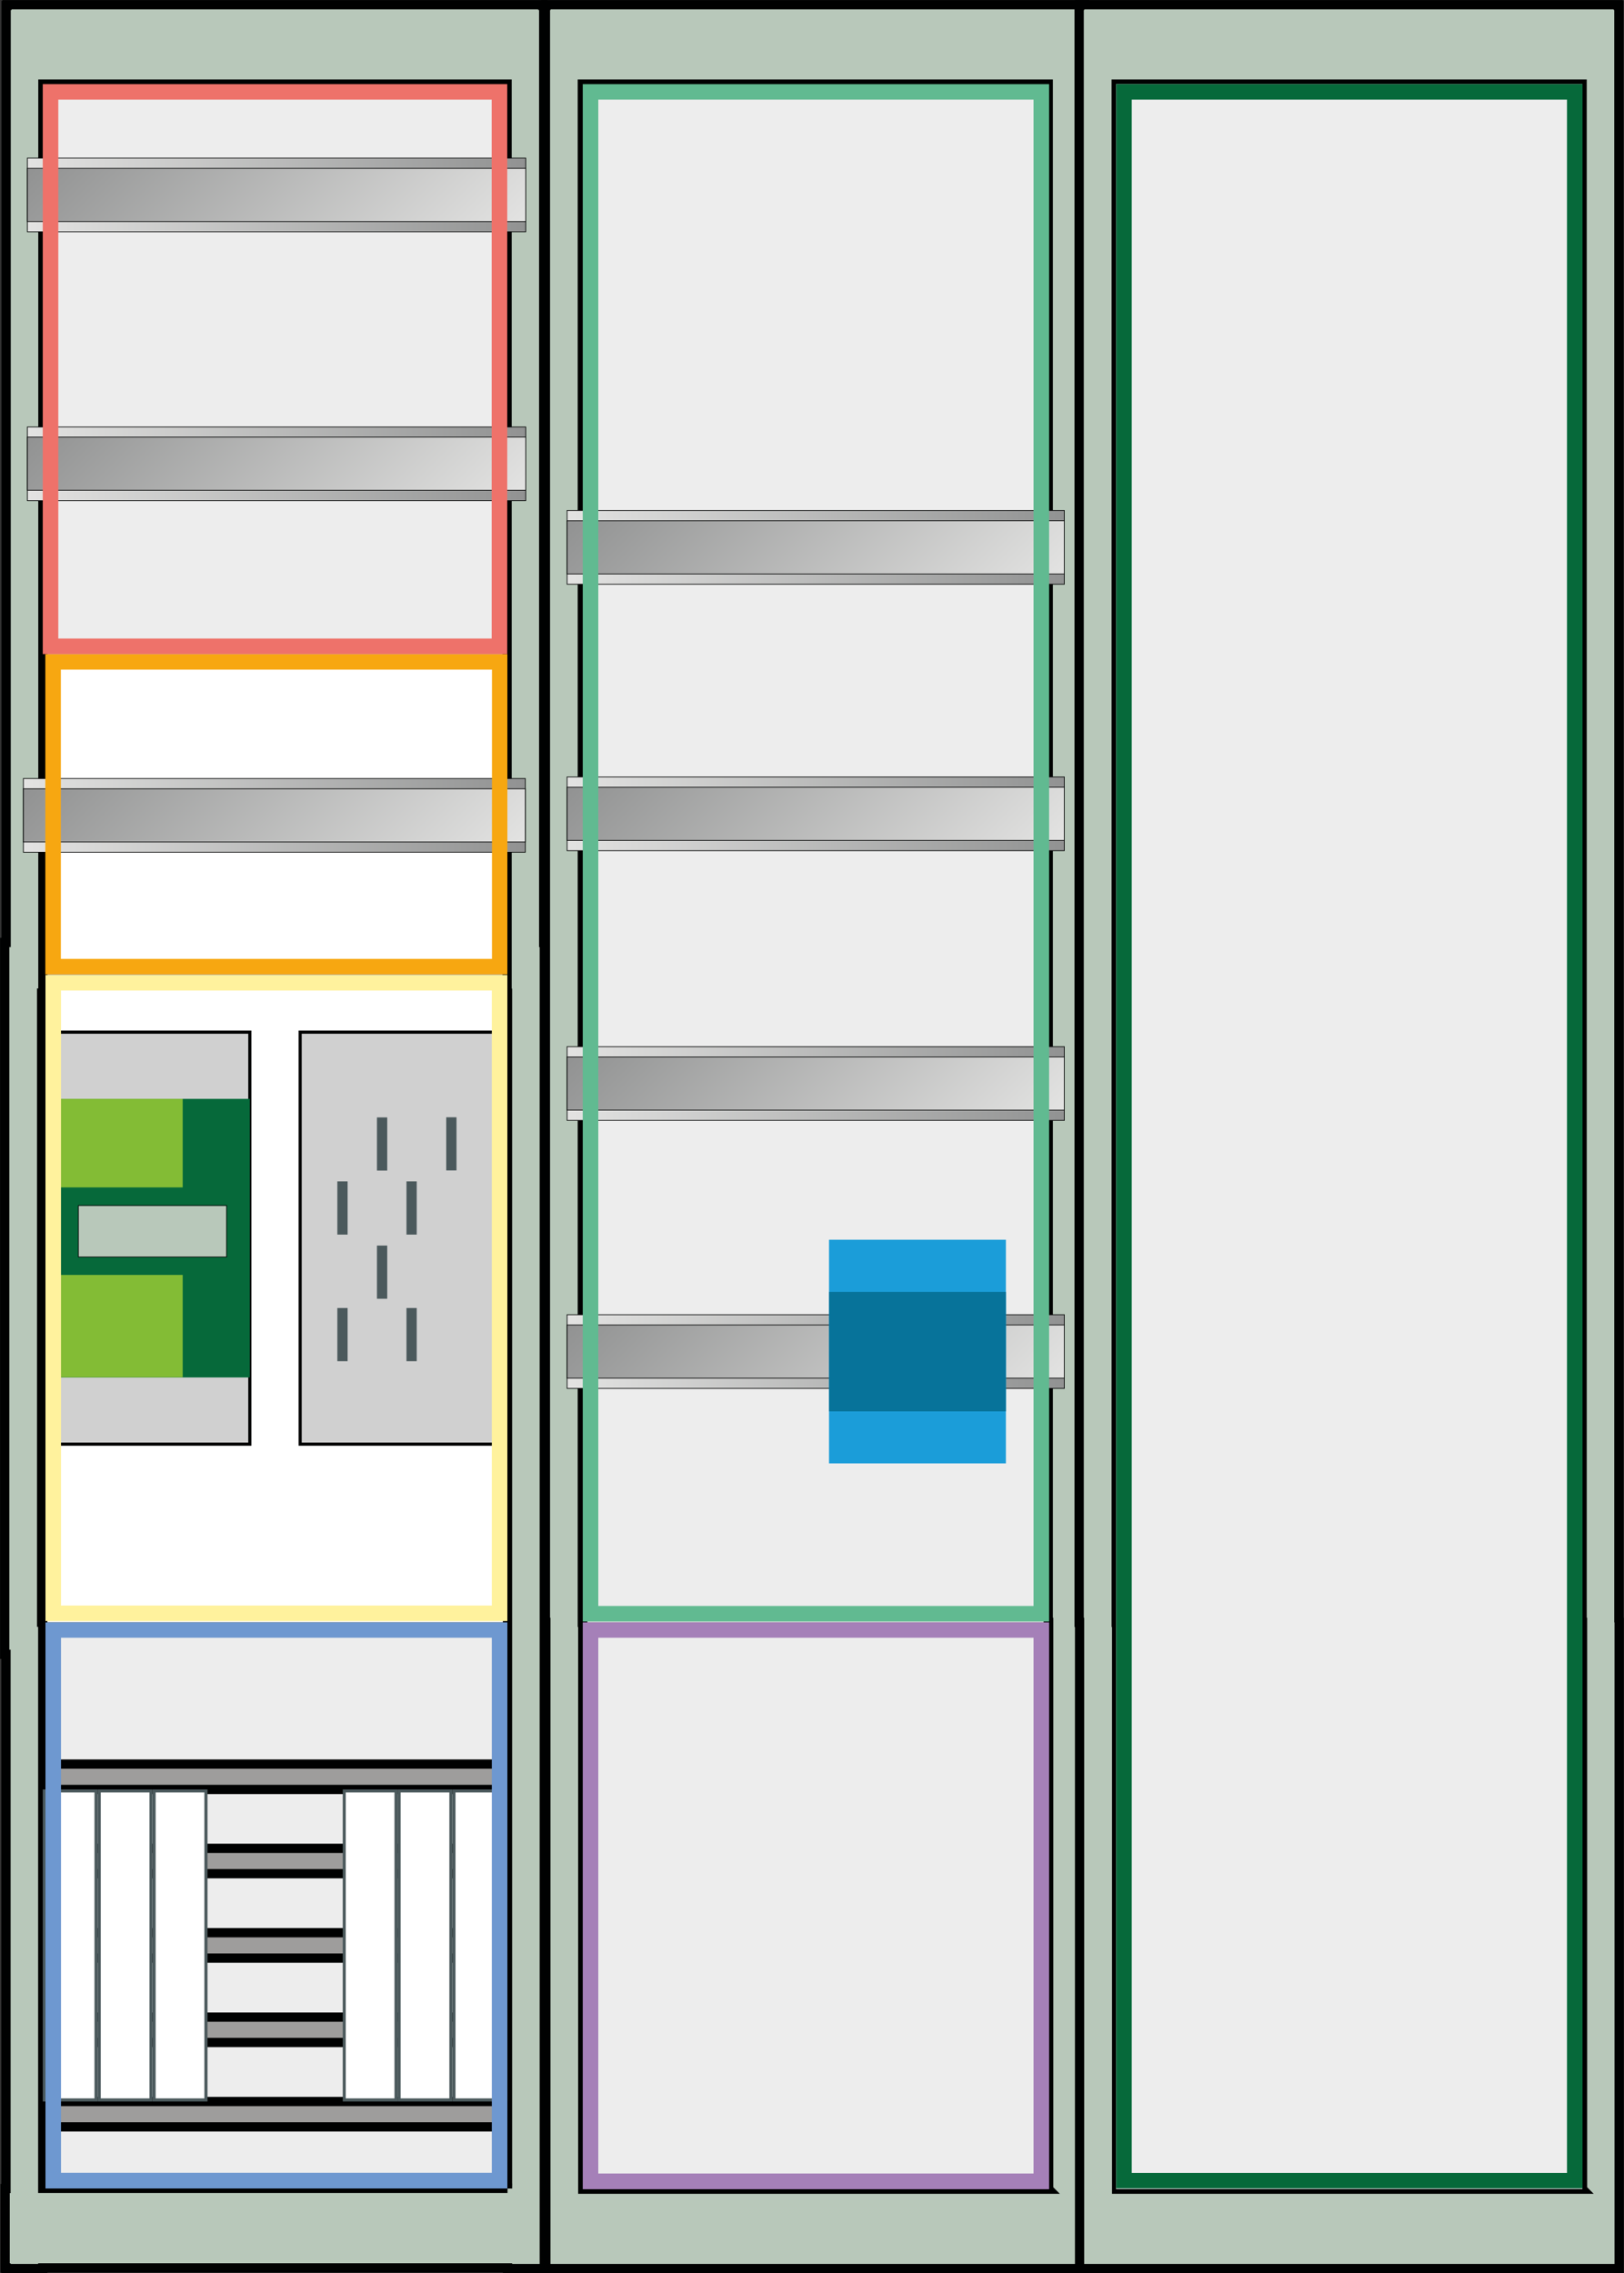
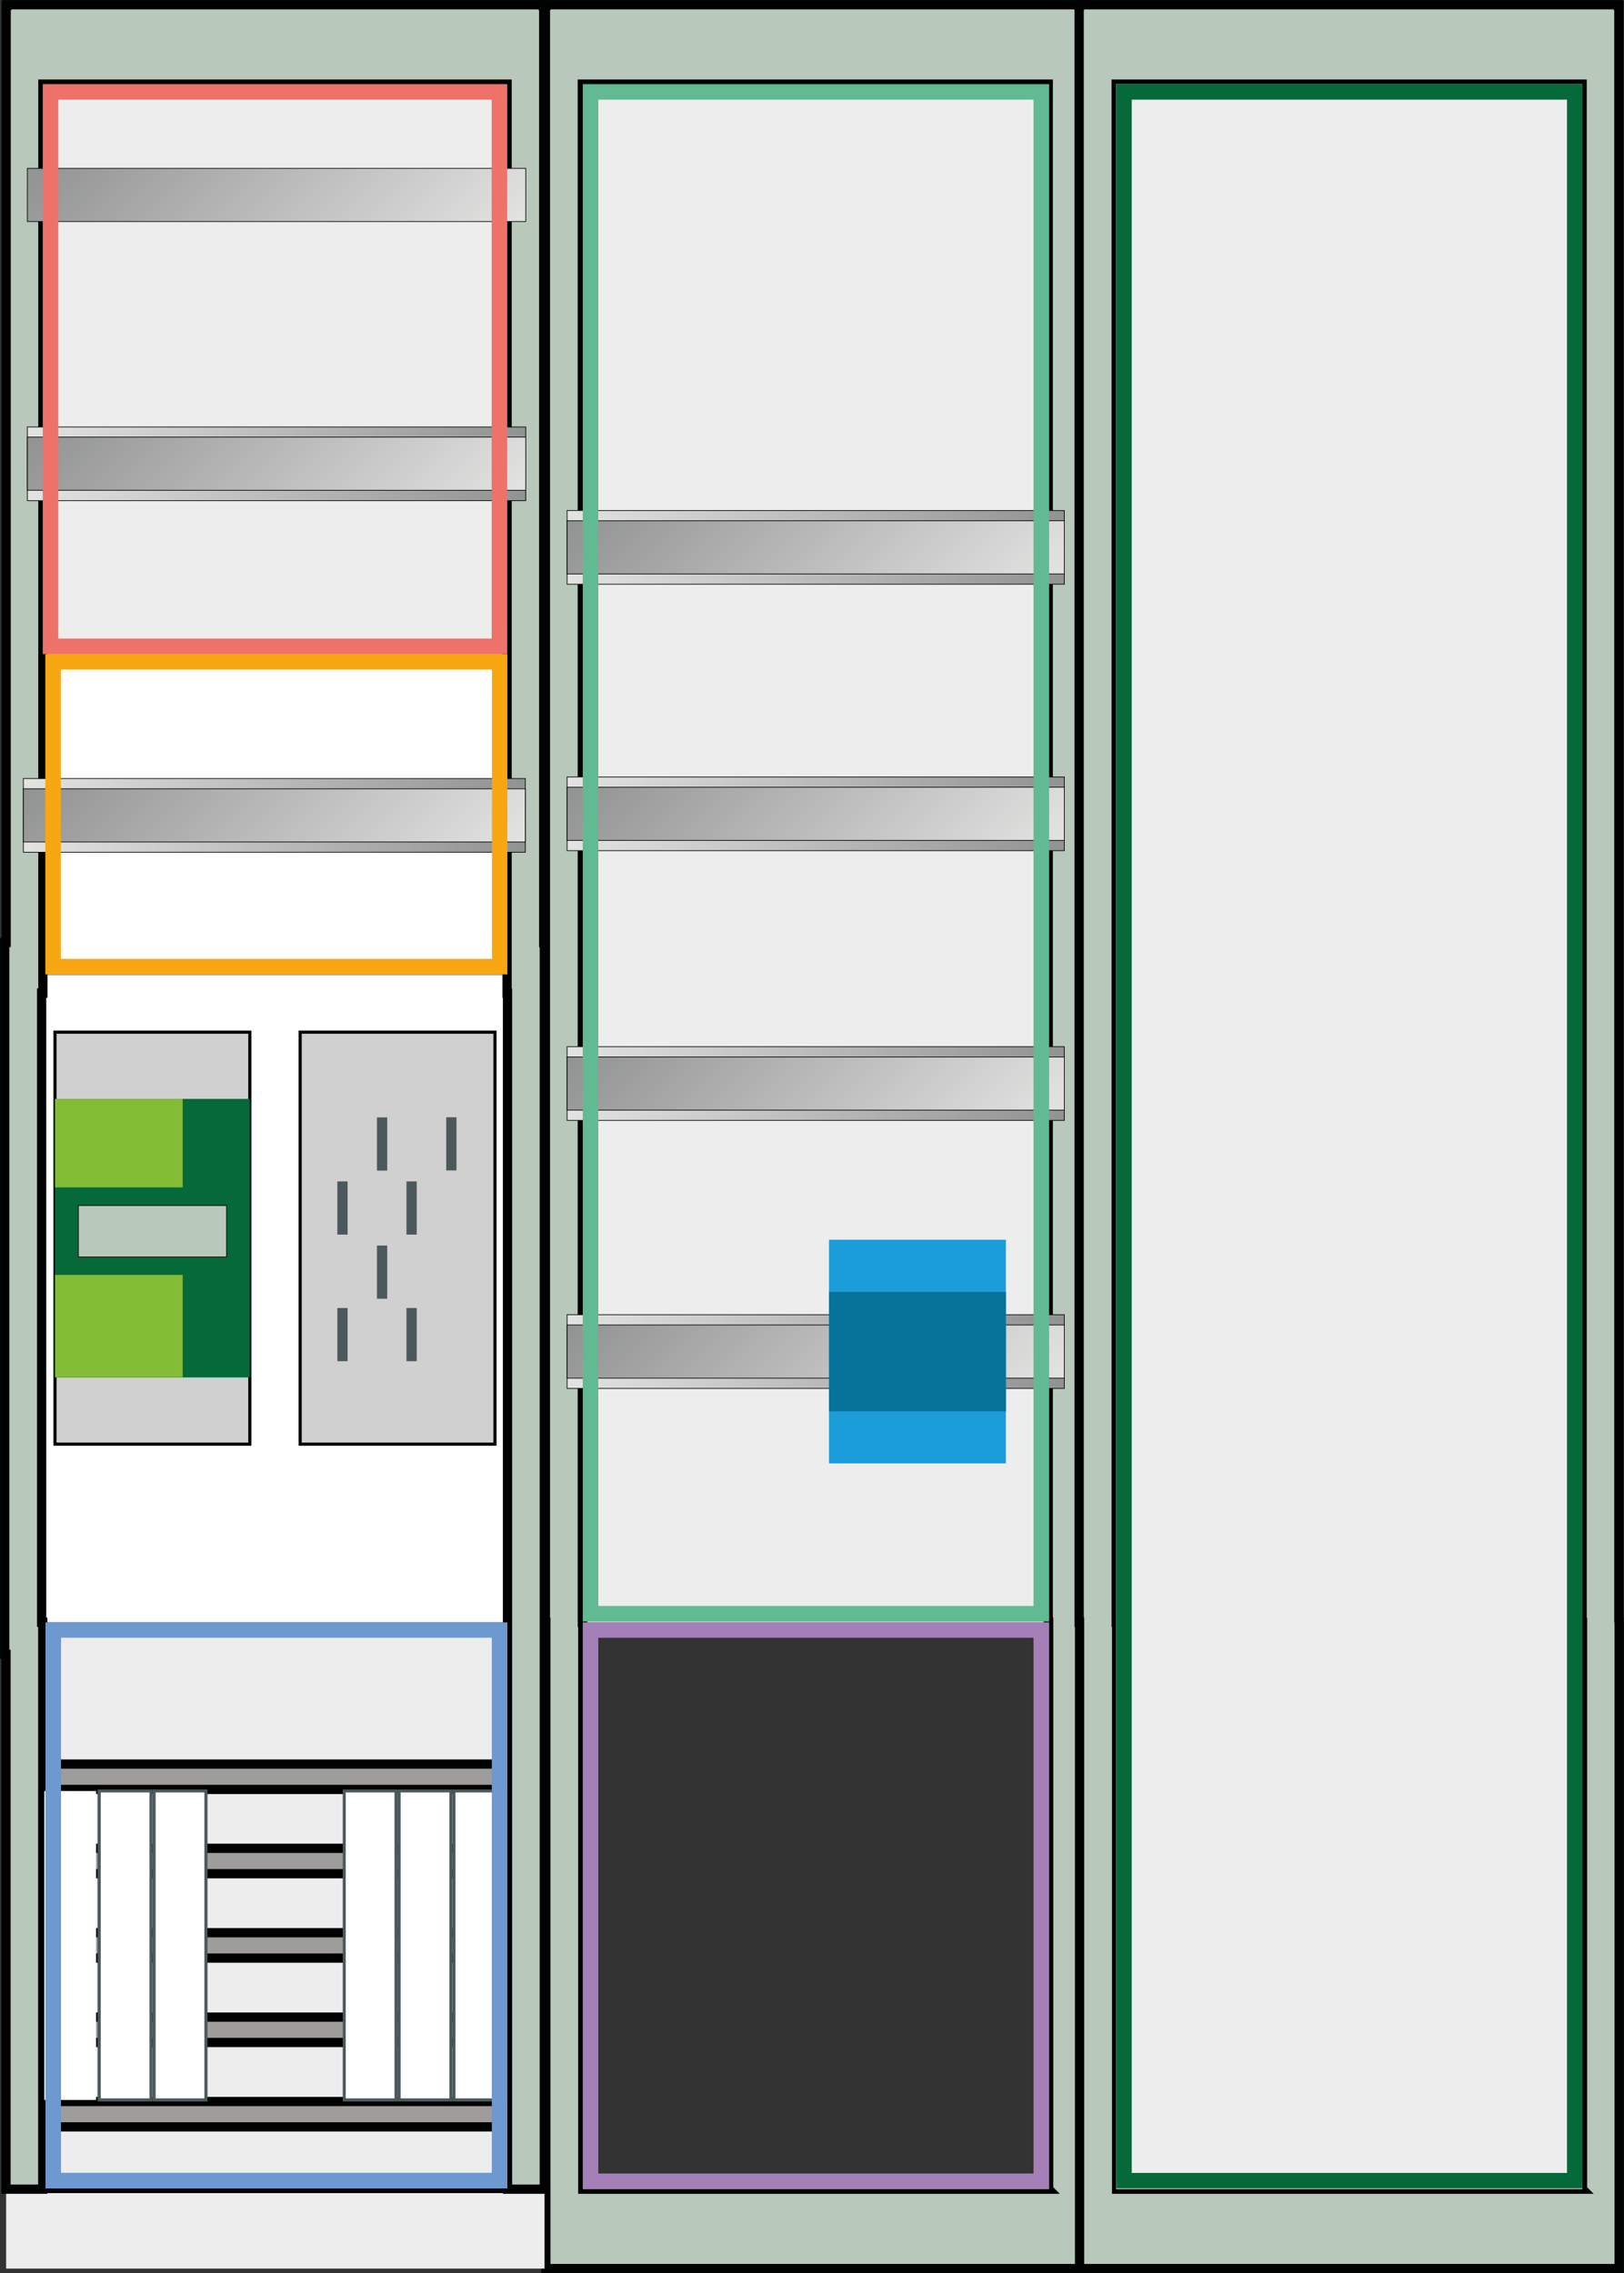
<svg xmlns="http://www.w3.org/2000/svg" xmlns:xlink="http://www.w3.org/1999/xlink" id="Ebene_2" data-name="Ebene 2" viewBox="0 0 113.95 159.46">
  <rect x="0" y="0" width="113.95" height="159.46" fill="#333333" stroke="none" />
  <defs>
    <style>
      .cls-1 {
        fill: url(#Unbenannter_Verlauf_101-12);
      }

      .cls-1, .cls-2, .cls-3, .cls-4, .cls-5, .cls-6, .cls-7, .cls-8, .cls-9, .cls-10, .cls-11, .cls-12, .cls-13, .cls-14, .cls-15, .cls-16, .cls-17, .cls-18 {
        stroke: #000101;
        stroke-miterlimit: 10;
      }

      .cls-1, .cls-2, .cls-3, .cls-4, .cls-5, .cls-7, .cls-8, .cls-9, .cls-11, .cls-12, .cls-13, .cls-14, .cls-15, .cls-17, .cls-18 {
        stroke-width: .05px;
      }

      .cls-19 {
        fill: #1b9dd9;
      }

      .cls-2 {
        fill: url(#Unbenannter_Verlauf_101-5);
      }

      .cls-20 {
        fill: #fff;
      }

      .cls-3 {
        fill: url(#Unbenannter_Verlauf_101-4);
      }

      .cls-4 {
        fill: url(#Unbenannter_Verlauf_101-6);
      }

      .cls-21 {
        fill: #ee726a;
      }

      .cls-5 {
        fill: url(#Unbenannter_Verlauf_101-3);
      }

      .cls-22 {
        fill: #4b595c;
      }

      .cls-6 {
        fill: #9e9d9c;
      }

      .cls-6, .cls-10 {
        stroke-width: .65px;
      }

      .cls-7 {
        fill: url(#Unbenannter_Verlauf_101-14);
      }

      .cls-8 {
        fill: url(#Unbenannter_Verlauf_101-11);
      }

      .cls-9 {
        fill: url(#Unbenannter_Verlauf_101-8);
      }

      .cls-10, .cls-11 {
        fill: #b8c8ba;
      }

      .cls-23 {
        fill: #07739a;
      }

      .cls-24 {
        fill: #06693a;
      }

      .cls-25 {
        fill: #fff29d;
      }

      .cls-26 {
        fill: #f7a711;
      }

      .cls-12 {
        fill: url(#Unbenannter_Verlauf_101-10);
      }

      .cls-27 {
        fill: #61ba91;
      }

      .cls-13 {
        fill: url(#Unbenannter_Verlauf_101-7);
      }

      .cls-28 {
        fill: #ededed;
      }

      .cls-14 {
        fill: url(#Unbenannter_Verlauf_101-2);
      }

      .cls-29 {
        fill: #6e98d0;
      }

      .cls-30 {
        fill: #83bc35;
      }

      .cls-15 {
        fill: url(#Unbenannter_Verlauf_101);
      }

      .cls-16 {
        fill: #d0d0d0;
        stroke-width: .22px;
      }

      .cls-31 {
        fill: #a580b8;
      }

      .cls-17 {
        fill: url(#Unbenannter_Verlauf_101-9);
      }

      .cls-18 {
        fill: url(#Unbenannter_Verlauf_101-13);
      }
    </style>
    <linearGradient id="Unbenannter_Verlauf_101" data-name="Unbenannter Verlauf 101" x1="39.79" y1="38.4" x2="74.68" y2="38.4" gradientUnits="userSpaceOnUse">
      <stop offset="0" stop-color="#e3e3e2" />
      <stop offset="1" stop-color="#919292" />
    </linearGradient>
    <linearGradient id="Unbenannter_Verlauf_101-2" data-name="Unbenannter Verlauf 101" x1="66.89" y1="48.06" x2="47.58" y2="28.74" xlink:href="#Unbenannter_Verlauf_101" />
    <linearGradient id="Unbenannter_Verlauf_101-3" data-name="Unbenannter Verlauf 101" y1="57.09" y2="57.09" xlink:href="#Unbenannter_Verlauf_101" />
    <linearGradient id="Unbenannter_Verlauf_101-4" data-name="Unbenannter Verlauf 101" x1="66.89" y1="66.74" x2="47.58" y2="47.43" xlink:href="#Unbenannter_Verlauf_101" />
    <linearGradient id="Unbenannter_Verlauf_101-5" data-name="Unbenannter Verlauf 101" y1="76" y2="76" xlink:href="#Unbenannter_Verlauf_101" />
    <linearGradient id="Unbenannter_Verlauf_101-6" data-name="Unbenannter Verlauf 101" x1="66.89" y1="85.66" x2="47.58" y2="66.35" xlink:href="#Unbenannter_Verlauf_101" />
    <linearGradient id="Unbenannter_Verlauf_101-7" data-name="Unbenannter Verlauf 101" y1="94.81" y2="94.81" xlink:href="#Unbenannter_Verlauf_101" />
    <linearGradient id="Unbenannter_Verlauf_101-8" data-name="Unbenannter Verlauf 101" x1="66.89" y1="104.46" x2="47.58" y2="85.15" xlink:href="#Unbenannter_Verlauf_101" />
    <linearGradient id="Unbenannter_Verlauf_101-9" data-name="Unbenannter Verlauf 101" x1="1.64" y1="57.19" x2="36.86" y2="57.19" xlink:href="#Unbenannter_Verlauf_101" />
    <linearGradient id="Unbenannter_Verlauf_101-10" data-name="Unbenannter Verlauf 101" x1="28.99" y1="66.93" x2="9.51" y2="47.46" xlink:href="#Unbenannter_Verlauf_101" />
    <linearGradient id="Unbenannter_Verlauf_101-11" data-name="Unbenannter Verlauf 101" x1="1.92" y1="13.68" x2="36.9" y2="13.68" xlink:href="#Unbenannter_Verlauf_101" />
    <linearGradient id="Unbenannter_Verlauf_101-12" data-name="Unbenannter Verlauf 101" x1="29.09" y1="23.36" x2="9.73" y2="4" xlink:href="#Unbenannter_Verlauf_101" />
    <linearGradient id="Unbenannter_Verlauf_101-13" data-name="Unbenannter Verlauf 101" x1="1.92" y1="32.53" x2="36.9" y2="32.53" xlink:href="#Unbenannter_Verlauf_101" />
    <linearGradient id="Unbenannter_Verlauf_101-14" data-name="Unbenannter Verlauf 101" x1="29.09" y1="42.21" x2="9.73" y2="22.85" xlink:href="#Unbenannter_Verlauf_101" />
  </defs>
  <g id="Ebene_1-2" data-name="Ebene 1">
-     <rect class="cls-28" x="38.33" y="113.8" width="37.86" height="45.33" />
    <rect class="cls-28" x="38.27" y=".38" width="37.86" height="113.42" />
    <path class="cls-10" d="M76.14,113.8V.38h-.04v-.05h-37.79v.05h-.04v113.42h.03v45.33h37.86v-45.33h-.03ZM73.58,153.56h-32.69v-39.76h-.03V5.9h32.69v107.9h.03v39.76Z" />
    <g>
      <rect class="cls-15" x="39.79" y="35.81" width="34.89" height="5.17" />
      <rect class="cls-14" x="39.79" y="36.53" width="34.89" height="3.73" />
    </g>
    <g>
      <rect class="cls-5" x="39.79" y="54.5" width="34.89" height="5.17" />
      <rect class="cls-3" x="39.79" y="55.22" width="34.89" height="3.73" />
    </g>
    <g>
      <rect class="cls-2" x="39.79" y="73.42" width="34.89" height="5.17" />
      <rect class="cls-4" x="39.79" y="74.14" width="34.89" height="3.73" />
    </g>
    <g>
      <rect class="cls-13" x="39.79" y="92.22" width="34.89" height="5.17" />
      <rect class="cls-9" x="39.79" y="92.94" width="34.89" height="3.73" />
    </g>
    <rect class="cls-28" x=".43" y="113.8" width="37.78" height="45.33" />
    <g>
      <rect class="cls-6" x="3" y="123.74" width="32.61" height="1.78" />
      <rect class="cls-6" x="3" y="129.65" width="32.61" height="1.78" />
      <rect class="cls-6" x="3" y="135.57" width="32.61" height="1.78" />
      <rect class="cls-6" x="3" y="141.49" width="32.61" height="1.78" />
      <rect class="cls-6" x="3" y="147.41" width="32.61" height="1.78" />
    </g>
    <rect class="cls-20" x=".33" y="68.39" width="37.92" height="45.4" />
    <rect class="cls-16" x="3.86" y="72.4" width="13.67" height="28.9" />
    <rect class="cls-24" x="3.86" y="77.08" width="13.67" height="19.54" />
    <path class="cls-30" d="M12.82,83.29H3.86v-6.21h8.96v6.21ZM12.82,89.43H3.86v7.18h8.96v-7.18Z" />
    <rect class="cls-11" x="5.5" y="84.56" width="10.4" height="3.61" />
    <rect class="cls-28" x=".42" y=".38" width="37.73" height="45.51" />
    <rect class="cls-20" x=".42" y="45.93" width="37.73" height="22.42" />
-     <path class="cls-10" d="M38.19,66.11h-.04V.38h-.06v-.05H.49v.05h-.06v65.73h-.1v49.93h.09v37.47h-.06v5.57h.06v.05h2.58v-.05h32.61v.05h2.58v-43.09h0v-49.93ZM35.61,153.5H3v-39.71h-.08v-44.13h.09v-25.08h0V5.9h32.57v39.98h0v23.79h.03v46.37h0v37.47Z" />
+     <path class="cls-10" d="M38.19,66.11h-.04V.38h-.06v-.05H.49v.05h-.06v65.73h-.1v49.93h.09v37.47h-.06h.06v.05h2.58v-.05h32.61v.05h2.58v-43.09h0v-49.93ZM35.61,153.5H3v-39.71h-.08v-44.13h.09v-25.08h0V5.9h32.57v39.98h0v23.79h.03v46.37h0v37.47Z" />
    <g>
      <rect class="cls-17" x="1.64" y="54.61" width="35.22" height="5.17" />
      <rect class="cls-12" x="1.64" y="55.33" width="35.22" height="3.73" />
    </g>
    <g>
-       <rect class="cls-8" x="1.92" y="11.09" width="34.97" height="5.17" />
      <rect class="cls-1" x="1.92" y="11.81" width="34.97" height="3.73" />
    </g>
    <g>
      <rect class="cls-18" x="1.92" y="29.95" width="34.97" height="5.17" />
      <rect class="cls-7" x="1.92" y="30.66" width="34.97" height="3.73" />
    </g>
    <g>
      <g>
        <rect class="cls-20" x="3.11" y="125.63" width="3.63" height="21.67" />
-         <path class="cls-22" d="M6.63,125.73v21.46h-3.42v-21.46h3.42M6.85,125.52h-3.85v21.89h3.85v-21.89h0Z" />
      </g>
      <g>
        <rect class="cls-20" x="6.96" y="125.63" width="3.63" height="21.67" />
        <path class="cls-22" d="M10.49,125.73v21.46h-3.42v-21.46h3.42M10.7,125.52h-3.85v21.89h3.85v-21.89h0Z" />
      </g>
      <g>
        <rect class="cls-20" x="10.81" y="125.63" width="3.63" height="21.67" />
        <path class="cls-22" d="M14.34,125.73v21.46h-3.42v-21.46h3.42M14.56,125.52h-3.85v21.89h3.85v-21.89h0Z" />
      </g>
      <g>
        <rect class="cls-20" x="24.15" y="125.63" width="3.63" height="21.67" />
        <path class="cls-22" d="M27.68,125.73v21.46h-3.42v-21.46h3.42M27.9,125.52h-3.85v21.89h3.85v-21.89h0Z" />
      </g>
      <g>
        <rect class="cls-20" x="28.01" y="125.63" width="3.63" height="21.67" />
        <path class="cls-22" d="M31.53,125.73v21.46h-3.42v-21.46h3.42M31.75,125.52h-3.85v21.89h3.85v-21.89h0Z" />
      </g>
      <g>
        <rect class="cls-20" x="31.86" y="125.63" width="3.63" height="21.67" />
        <path class="cls-22" d="M35.38,125.73v21.46h-3.42v-21.46h3.42M35.6,125.52h-3.85v21.89h3.85v-21.89h0Z" />
      </g>
    </g>
    <rect class="cls-16" x="21.06" y="72.4" width="13.67" height="28.9" />
    <path class="cls-22" d="M27.17,82.11h-.72v-3.73h.72v3.73ZM32.03,78.37h-.72v3.73h.72v-3.73ZM27.17,87.37h-.72v3.73h.72v-3.73ZM24.39,82.87h-.72v3.73h.72v-3.73ZM29.24,82.87h-.72v3.73h.72v-3.73ZM24.39,91.75h-.72v3.73h.72v-3.73ZM29.24,91.75h-.72v3.73h.72v-3.73Z" />
    <rect class="cls-19" x="58.17" y="86.96" width="12.41" height="15.69" />
    <path class="cls-10" d="M113.59,113.8V.38h-.04v-.05h-37.79v.05h-.04v113.42h.03v45.33h37.86v-45.33h-.03ZM111.04,153.56h-32.69v-39.76h-.03V5.9h32.69v107.9h.03v39.76Z" />
    <rect class="cls-23" x="58.17" y="90.62" width="12.41" height="8.38" />
    <rect class="cls-28" x="78.31" y="5.9" width="32.72" height="147.65" />
    <path class="cls-26" d="M34.52,46.97v20.29H4.27v-20.29h30.24M35.61,45.88H3.18v22.47h32.42v-22.47h0Z" />
-     <path class="cls-25" d="M34.51,69.48v43.14H4.28v-43.14h30.23M35.6,68.39H3.19v45.32h32.41v-45.32h0Z" />
    <path class="cls-21" d="M34.5,6.99v37.8H4.09V6.99h30.41M35.59,5.9H3v39.98h32.59V5.9h0Z" />
    <path class="cls-29" d="M34.51,114.88v37.53H4.28v-37.53h30.23M35.6,113.8H3.19v39.71h32.41v-39.71h0Z" />
    <path class="cls-31" d="M72.52,114.88v37.58h-30.54v-37.58h30.54M73.61,113.8h-32.72v39.76h32.72v-39.76h0Z" />
    <path class="cls-27" d="M72.52,6.99v105.66h-30.54V6.99h30.54M73.61,5.9h-32.72v107.84h32.72V5.9h0Z" />
    <path class="cls-24" d="M109.95,6.99v145.43h-30.54V6.99h30.54M111.04,5.9h-32.72v147.6h32.72V5.9h0Z" />
  </g>
</svg>